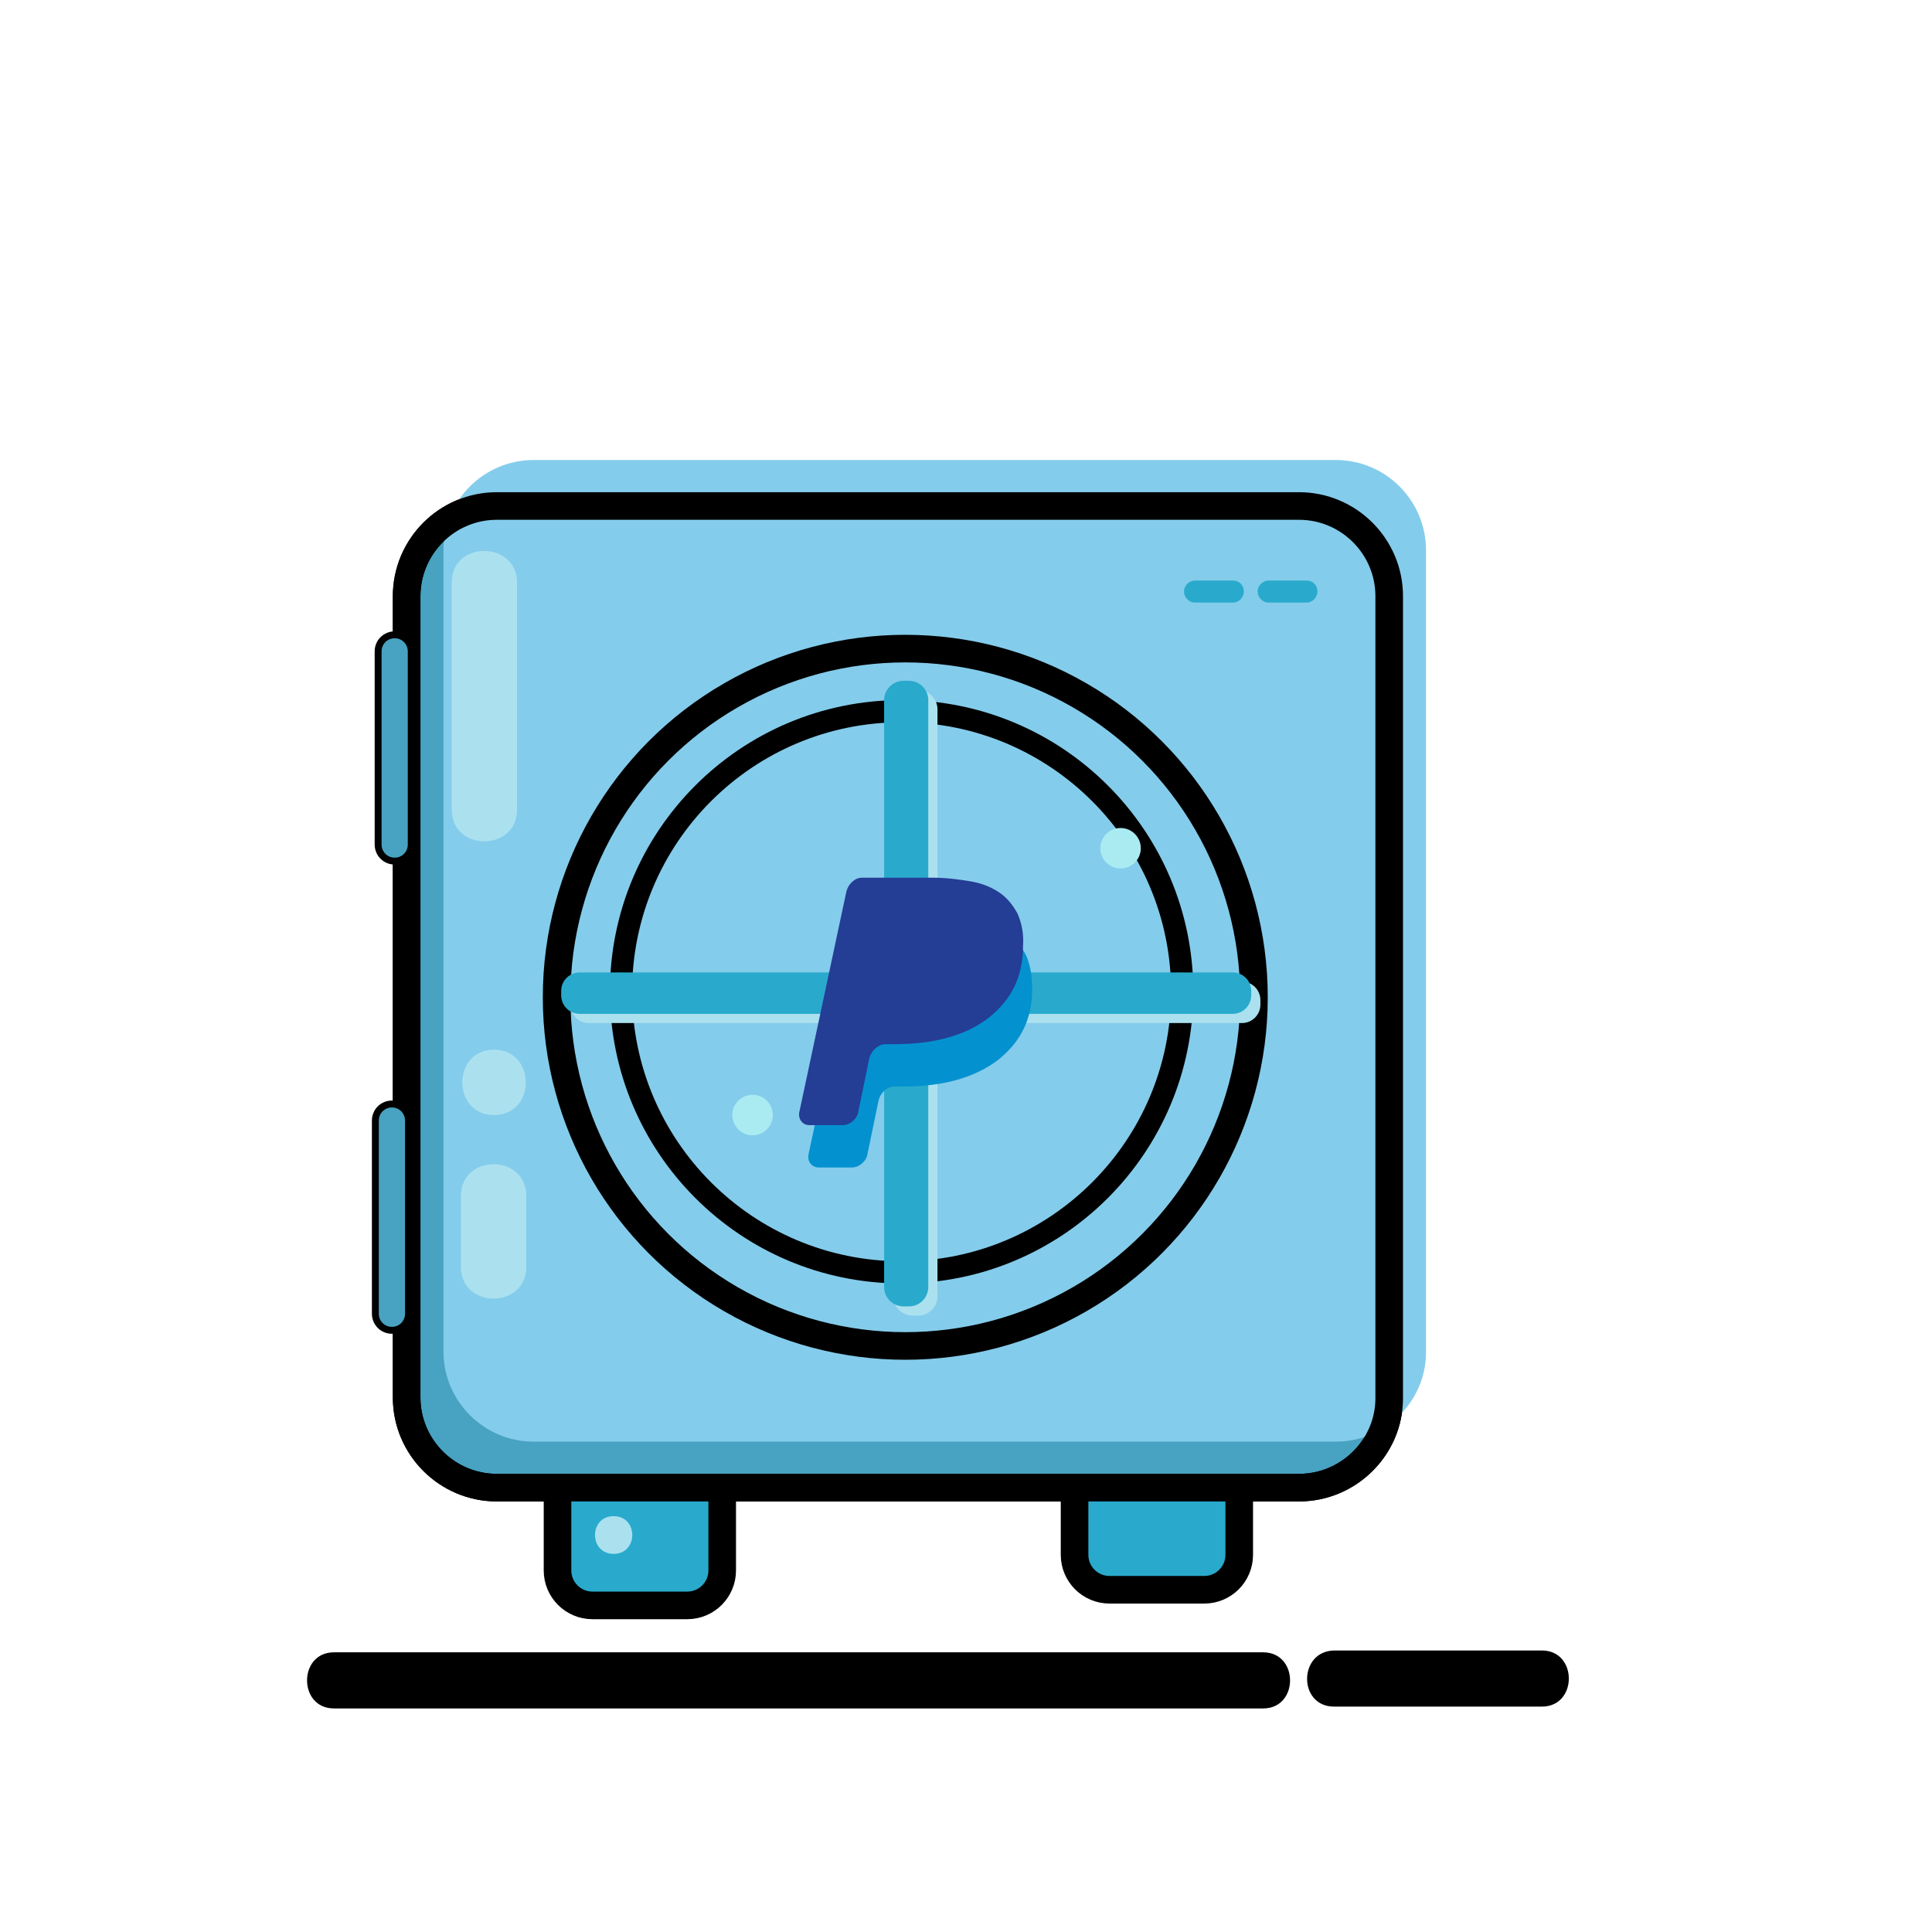
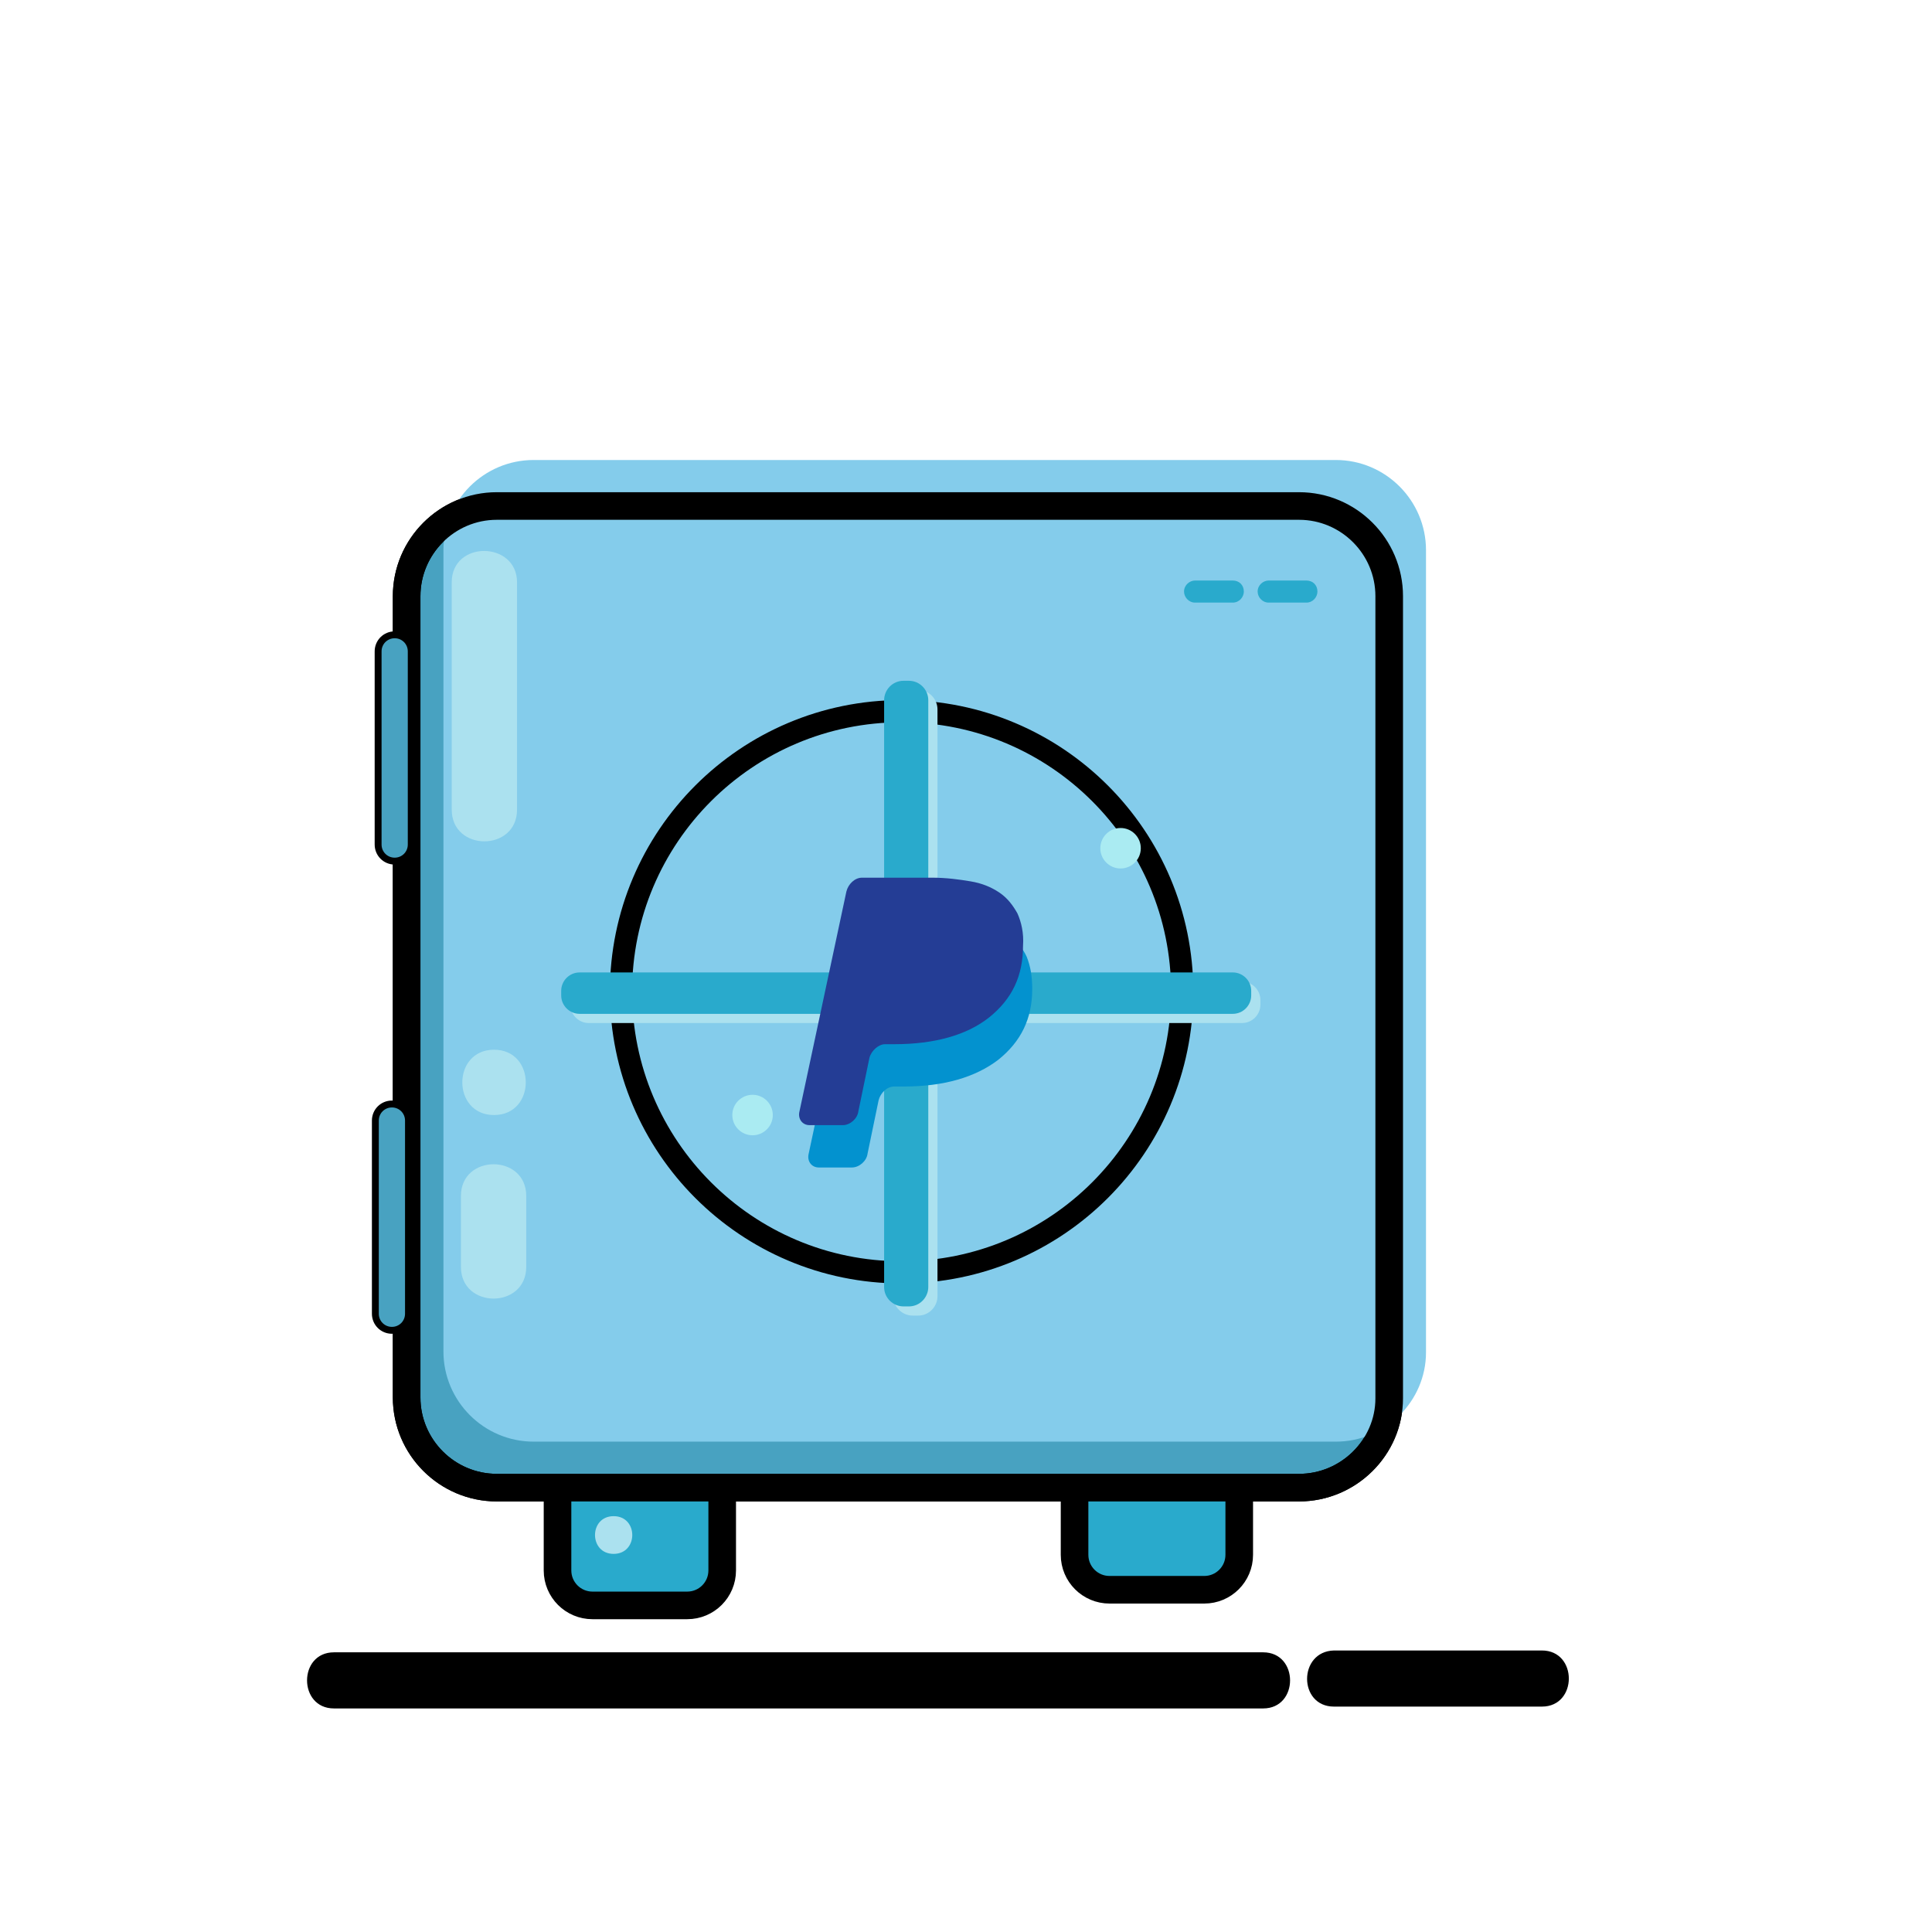
<svg xmlns="http://www.w3.org/2000/svg" viewBox="0 0 210 210" enable-background="new 0 0 210 210">
  <style type="text/css">.st0{fill:#FFFFFF;} .st1{filter:url(#AI_GaussianBlur_4);} .st2{fill:#48A2C1;stroke:#000000;stroke-width:3;stroke-miterlimit:10;} .st3{fill:#84CCEB;} .st4{fill:none;stroke:#000000;stroke-width:3;stroke-miterlimit:10;} .st5{fill:#29AACC;stroke:#000000;stroke-width:3;stroke-miterlimit:10;} .st6{fill:#29AACC;} .st7{fill:#48A2C1;stroke:#000000;stroke-width:0.75;stroke-miterlimit:10;} .st8{fill:none;stroke:#000000;stroke-width:2.413;stroke-miterlimit:10;} .st9{fill:#ABE1EF;} .st10{fill:#AAEBF2;} .st11{fill:#0392CF;} .st12{fill:#243D95;}</style>
  <filter id="AI_GaussianBlur_4">
    <feGaussianBlur stdDeviation="4" />
  </filter>
  <path d="M15 112c1.9 0 1.9-3 0-3s-1.9 3 0 3z" class="st0" />
  <circle cx="14.8" cy="135.9" r="3.1" class="st0" />
  <path d="M141.2 161.7H54c-5.4 0-9.8-4.4-9.8-9.8V64.8c0-5.4 4.4-9.8 9.8-9.8h87.2c5.4 0 9.8 4.4 9.8 9.8V152c0 5.3-4.4 9.7-9.8 9.7z" class="st2" />
  <path d="M145.2 156.7H58c-5.4 0-9.8-4.4-9.8-9.8V59.8c0-5.4 4.4-9.8 9.8-9.8h87.2c5.4 0 9.8 4.4 9.8 9.8V147c0 5.3-4.4 9.7-9.8 9.7z" class="st3" />
-   <circle cx="98.4" cy="108.4" r="37.9" class="st4" />
  <path d="M78.5 162.9v7.8c0 2.1-1.7 3.8-3.8 3.8H64.4c-2.1 0-3.8-1.7-3.8-3.8v-7.8M134.7 161.2v7.8c0 2.1-1.7 3.8-3.8 3.8h-10.3c-2.1 0-3.8-1.7-3.8-3.8v-7.8" class="st5" />
  <path d="M142 65.5h-4.1c-.7 0-1.2-.6-1.2-1.2 0-.7.6-1.2 1.2-1.2h4.1c.7 0 1.2.5 1.2 1.2 0 .6-.5 1.2-1.2 1.2z" class="st6" />
  <path d="M141.2 161.7H54c-5.4 0-9.8-4.4-9.8-9.8V64.8c0-5.4 4.4-9.8 9.8-9.8h87.2c5.4 0 9.8 4.4 9.8 9.8V152c0 5.3-4.4 9.7-9.8 9.7z" class="st4" />
  <path d="M42.9 93.6c-1 0-1.8-.8-1.8-1.8v-21c0-1 .8-1.8 1.8-1.8s1.8.8 1.8 1.8v21c0 1-.8 1.8-1.8 1.8zM42.6 144.6c-1 0-1.8-.8-1.8-1.8v-21c0-1 .8-1.8 1.8-1.8s1.8.8 1.8 1.8v21c0 1-.8 1.8-1.8 1.8z" class="st7" />
  <path d="M36.3 185.7c33.7 0 67.3 0 101 0 3.9 0 3.9-6.1 0-6.1-33.7 0-67.3 0-101 0-3.9 0-3.9 6.1 0 6.1zM145 185.5c4.5 0 8.9 0 13.4 0 0-2 0-4 0-6.1-1.4 0-2.8 0-4.2 0-3.9 0-3.9 6.1 0 6.1 4.5 0 8.9 0 13.4 0 3.9 0 3.9-6.1 0-6.1-4.5 0-8.9 0-13.4 0 0 2 0 4 0 6.1 1.4 0 2.8 0 4.2 0 3.9 0 3.9-6.1 0-6.1-4.5 0-8.9 0-13.4 0-3.9.1-3.9 6.1 0 6.1z" />
  <circle cx="98" cy="107.8" r="30.5" class="st8" />
  <path d="M99.8 75h-.6c-1.2 0-2.1 1-2.1 2.1v63.8c0 1.2 1 2.1 2.1 2.1h.6c1.2 0 2.1-1 2.1-2.1V77.1c0-1.1-.9-2.1-2.1-2.1zM137 109.2v-.5c0-1.1-.9-2-2-2H64c-1.1 0-2 .9-2 2v.5c0 1.1.9 2 2 2h71c1.1 0 2-.9 2-2z" class="st9" />
  <path d="M98.8 74h-.6c-1.2 0-2.1 1-2.1 2.1v63.8c0 1.2 1 2.1 2.1 2.1h.6c1.2 0 2.1-1 2.1-2.1V76.1c0-1.1-.9-2.1-2.1-2.1zM136 108.2v-.5c0-1.1-.9-2-2-2H63c-1.1 0-2 .9-2 2v.5c0 1.1.9 2 2 2h71c1.1 0 2-.9 2-2z" class="st6" />
  <path d="M49.1 63.3c0 8.2 0 16.4 0 24.7 0 4.6 7.1 4.6 7.1 0 0-8.2 0-16.4 0-24.7 0-4.5-7.1-4.6-7.1 0zM53.7 121.2c4.6 0 4.6-7.1 0-7.1s-4.6 7.1 0 7.1zM50.1 130c0 2.6 0 5.1 0 7.7 0 4.6 7.1 4.6 7.1 0 0-2.6 0-5.1 0-7.7 0-4.6-7.1-4.6-7.1 0z" class="st9" />
  <circle cx="81.8" cy="121.2" r="2.2" class="st10" />
  <path d="M134 65.5h-4.1c-.7 0-1.2-.6-1.2-1.2 0-.7.6-1.2 1.2-1.2h4.1c.7 0 1.2.5 1.2 1.2 0 .6-.5 1.2-1.2 1.2z" class="st6" />
  <path d="M66.7 168.9c2.7 0 2.7-4.1 0-4.1s-2.7 4.1 0 4.1z" class="st9" />
  <circle cx="121.8" cy="92.2" r="2.2" class="st10" />
  <path d="M103.7 111.8c-1.1.9-2.6 1.3-4.6 1.3h-.9c-.8 0-1.3-.7-1.1-1.5l1.1-5.1c.2-.8.9-1.5 1.7-1.5h1.2c1.4 0 2.4.3 3.1.8.7.5 1.1 1.3 1 2.3.2 1.6-.4 2.9-1.5 3.7m7.9-7.8c-.4-.9-1.1-1.7-2-2.3-.9-.6-1.9-1-3.1-1.3-1.2-.2-2.6-.4-4.3-.4h-7.5c-.8 0-1.6.7-1.7 1.5l-5.1 23.9c-.2.8.3 1.5 1.1 1.5h3.6c.8 0 1.6-.7 1.7-1.5l1.2-5.8c.2-.8.9-1.5 1.7-1.5h1c4.4 0 7.8-1 10.3-2.9 2.5-2 3.7-4.5 3.7-7.7 0-1.4-.2-2.5-.6-3.5" class="st11" />
  <path d="M110.6 99.3c-.5-.9-1.1-1.7-2-2.3-.9-.6-1.9-1-3.1-1.2-1.2-.2-2.6-.4-4.2-.4h-7.6c-.8 0-1.5.7-1.7 1.5l-5.1 23.9c-.2.8.3 1.5 1.1 1.5h3.6c.8 0 1.6-.7 1.7-1.5l1.2-5.8c.2-.8 1-1.5 1.7-1.5h1c4.4 0 7.9-1 10.3-2.9 2.5-2 3.7-4.5 3.7-7.8.1-1.4-.2-2.6-.6-3.5" class="st12" />
</svg>